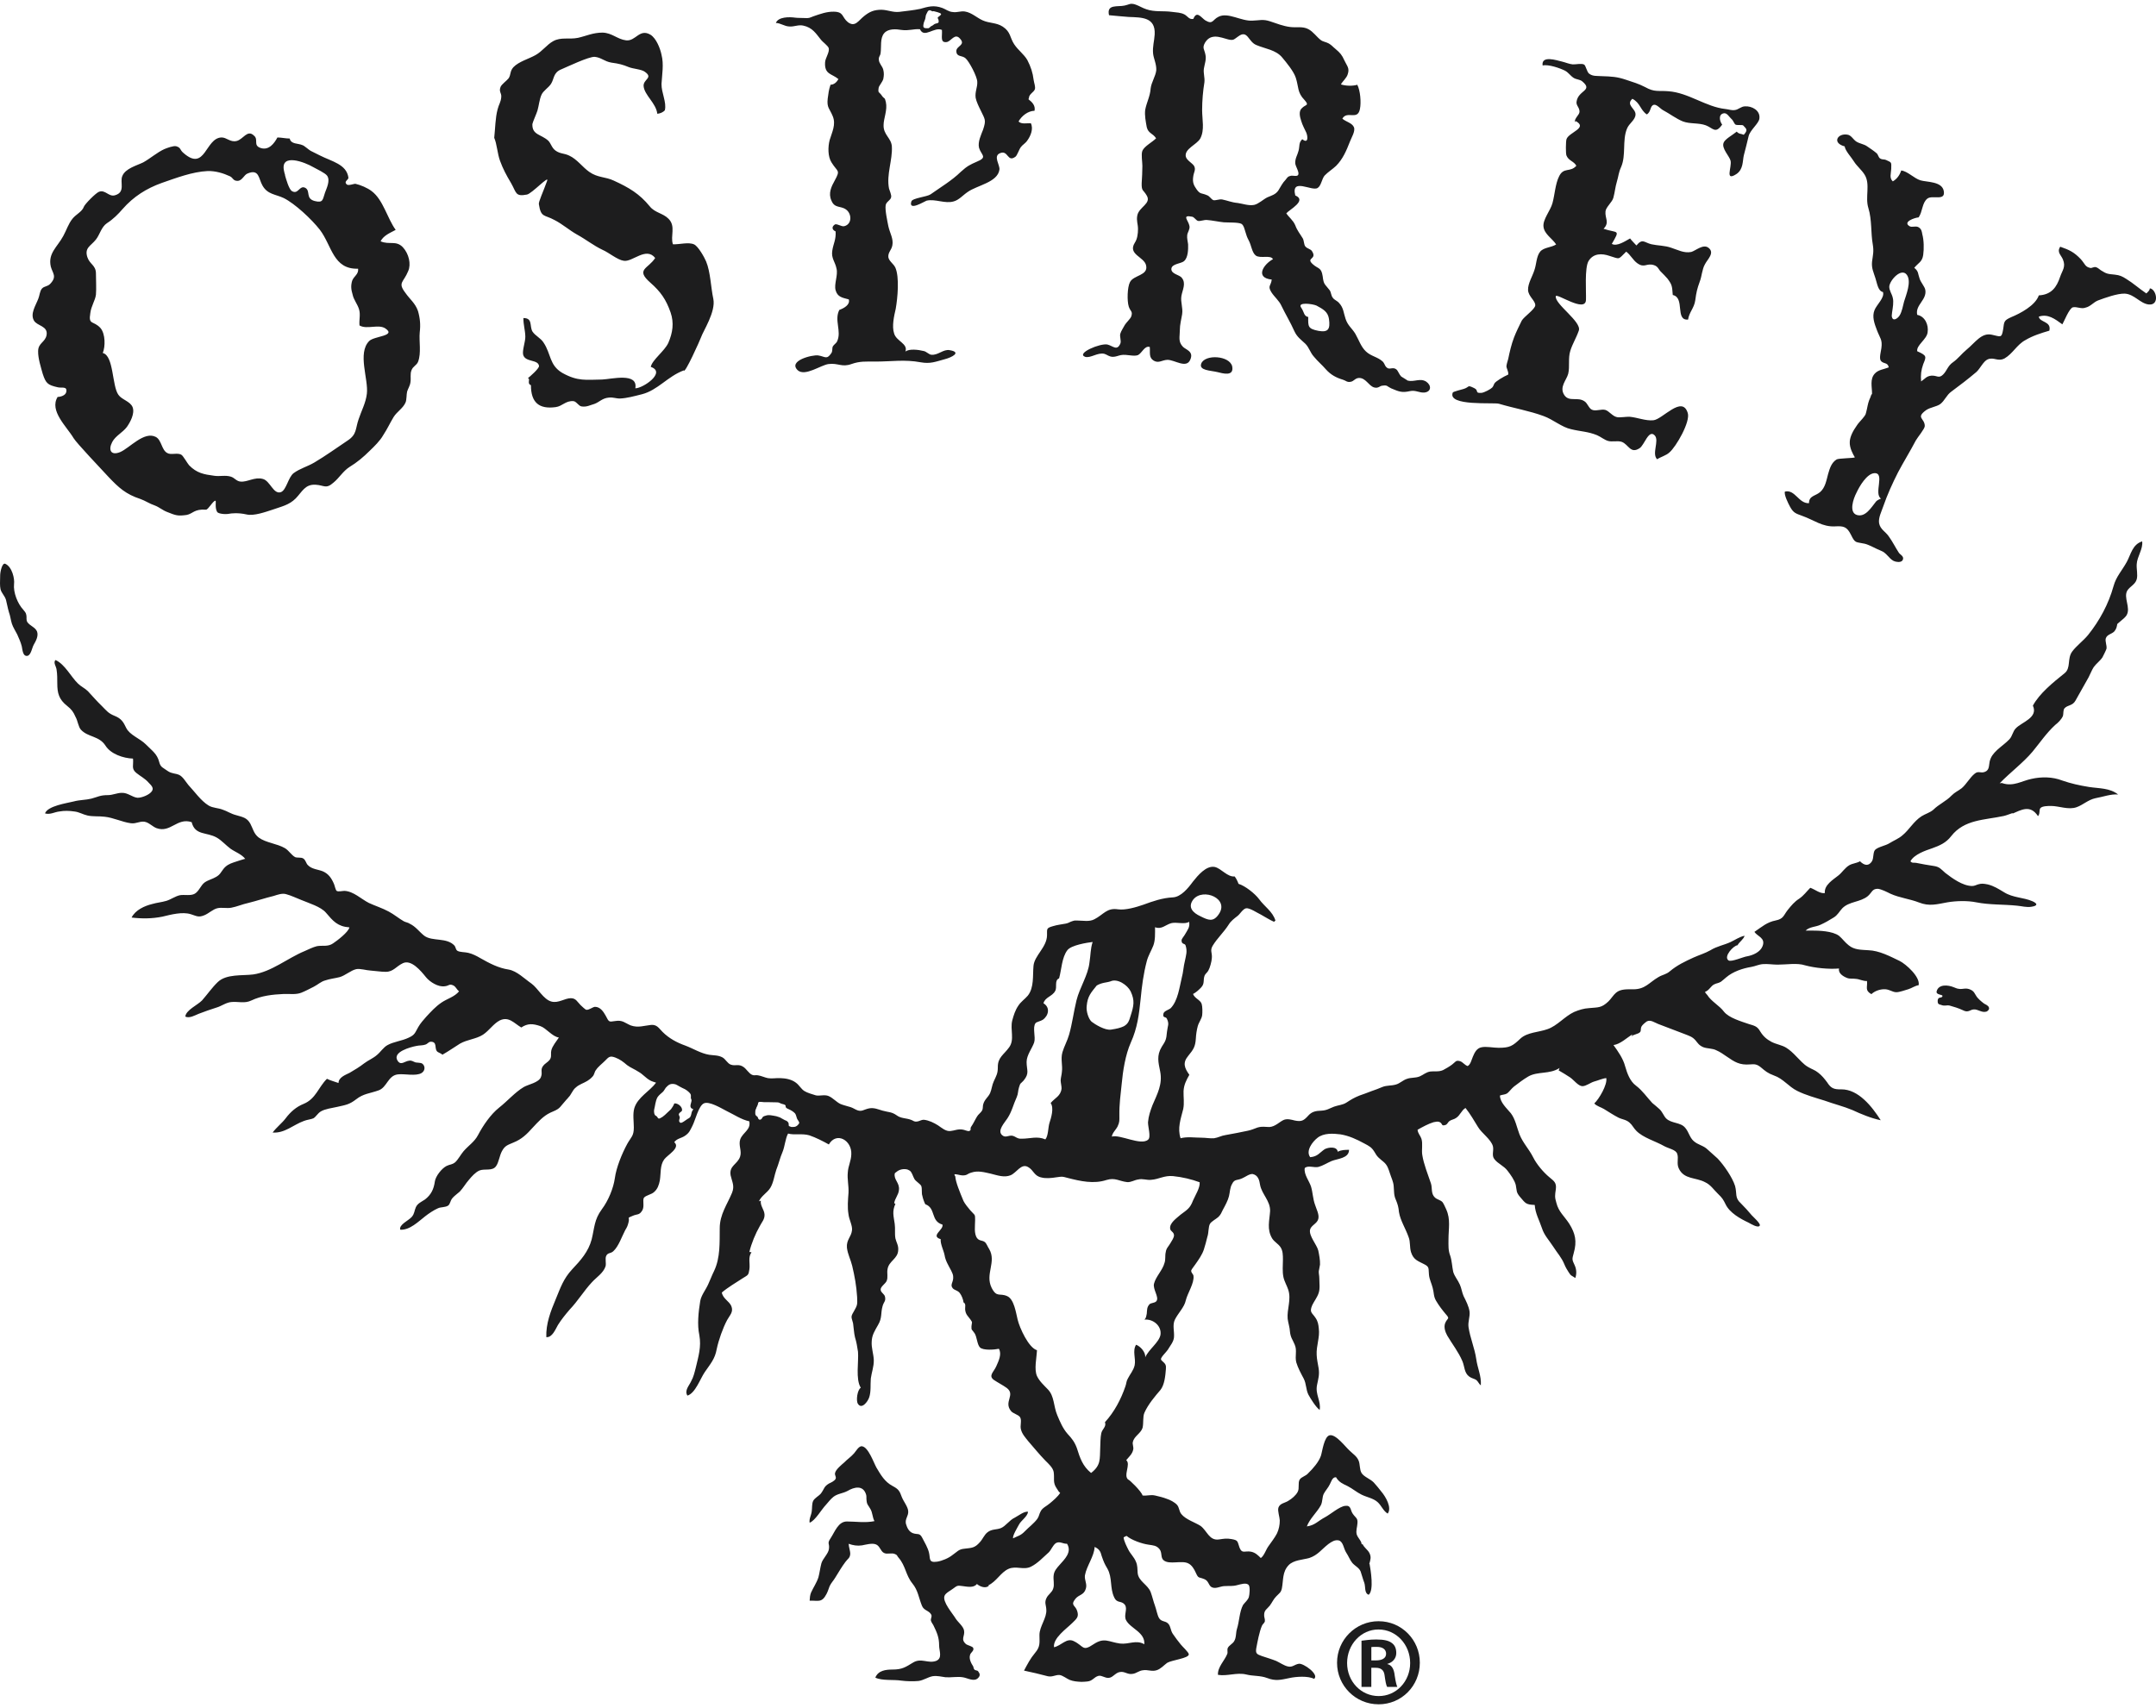
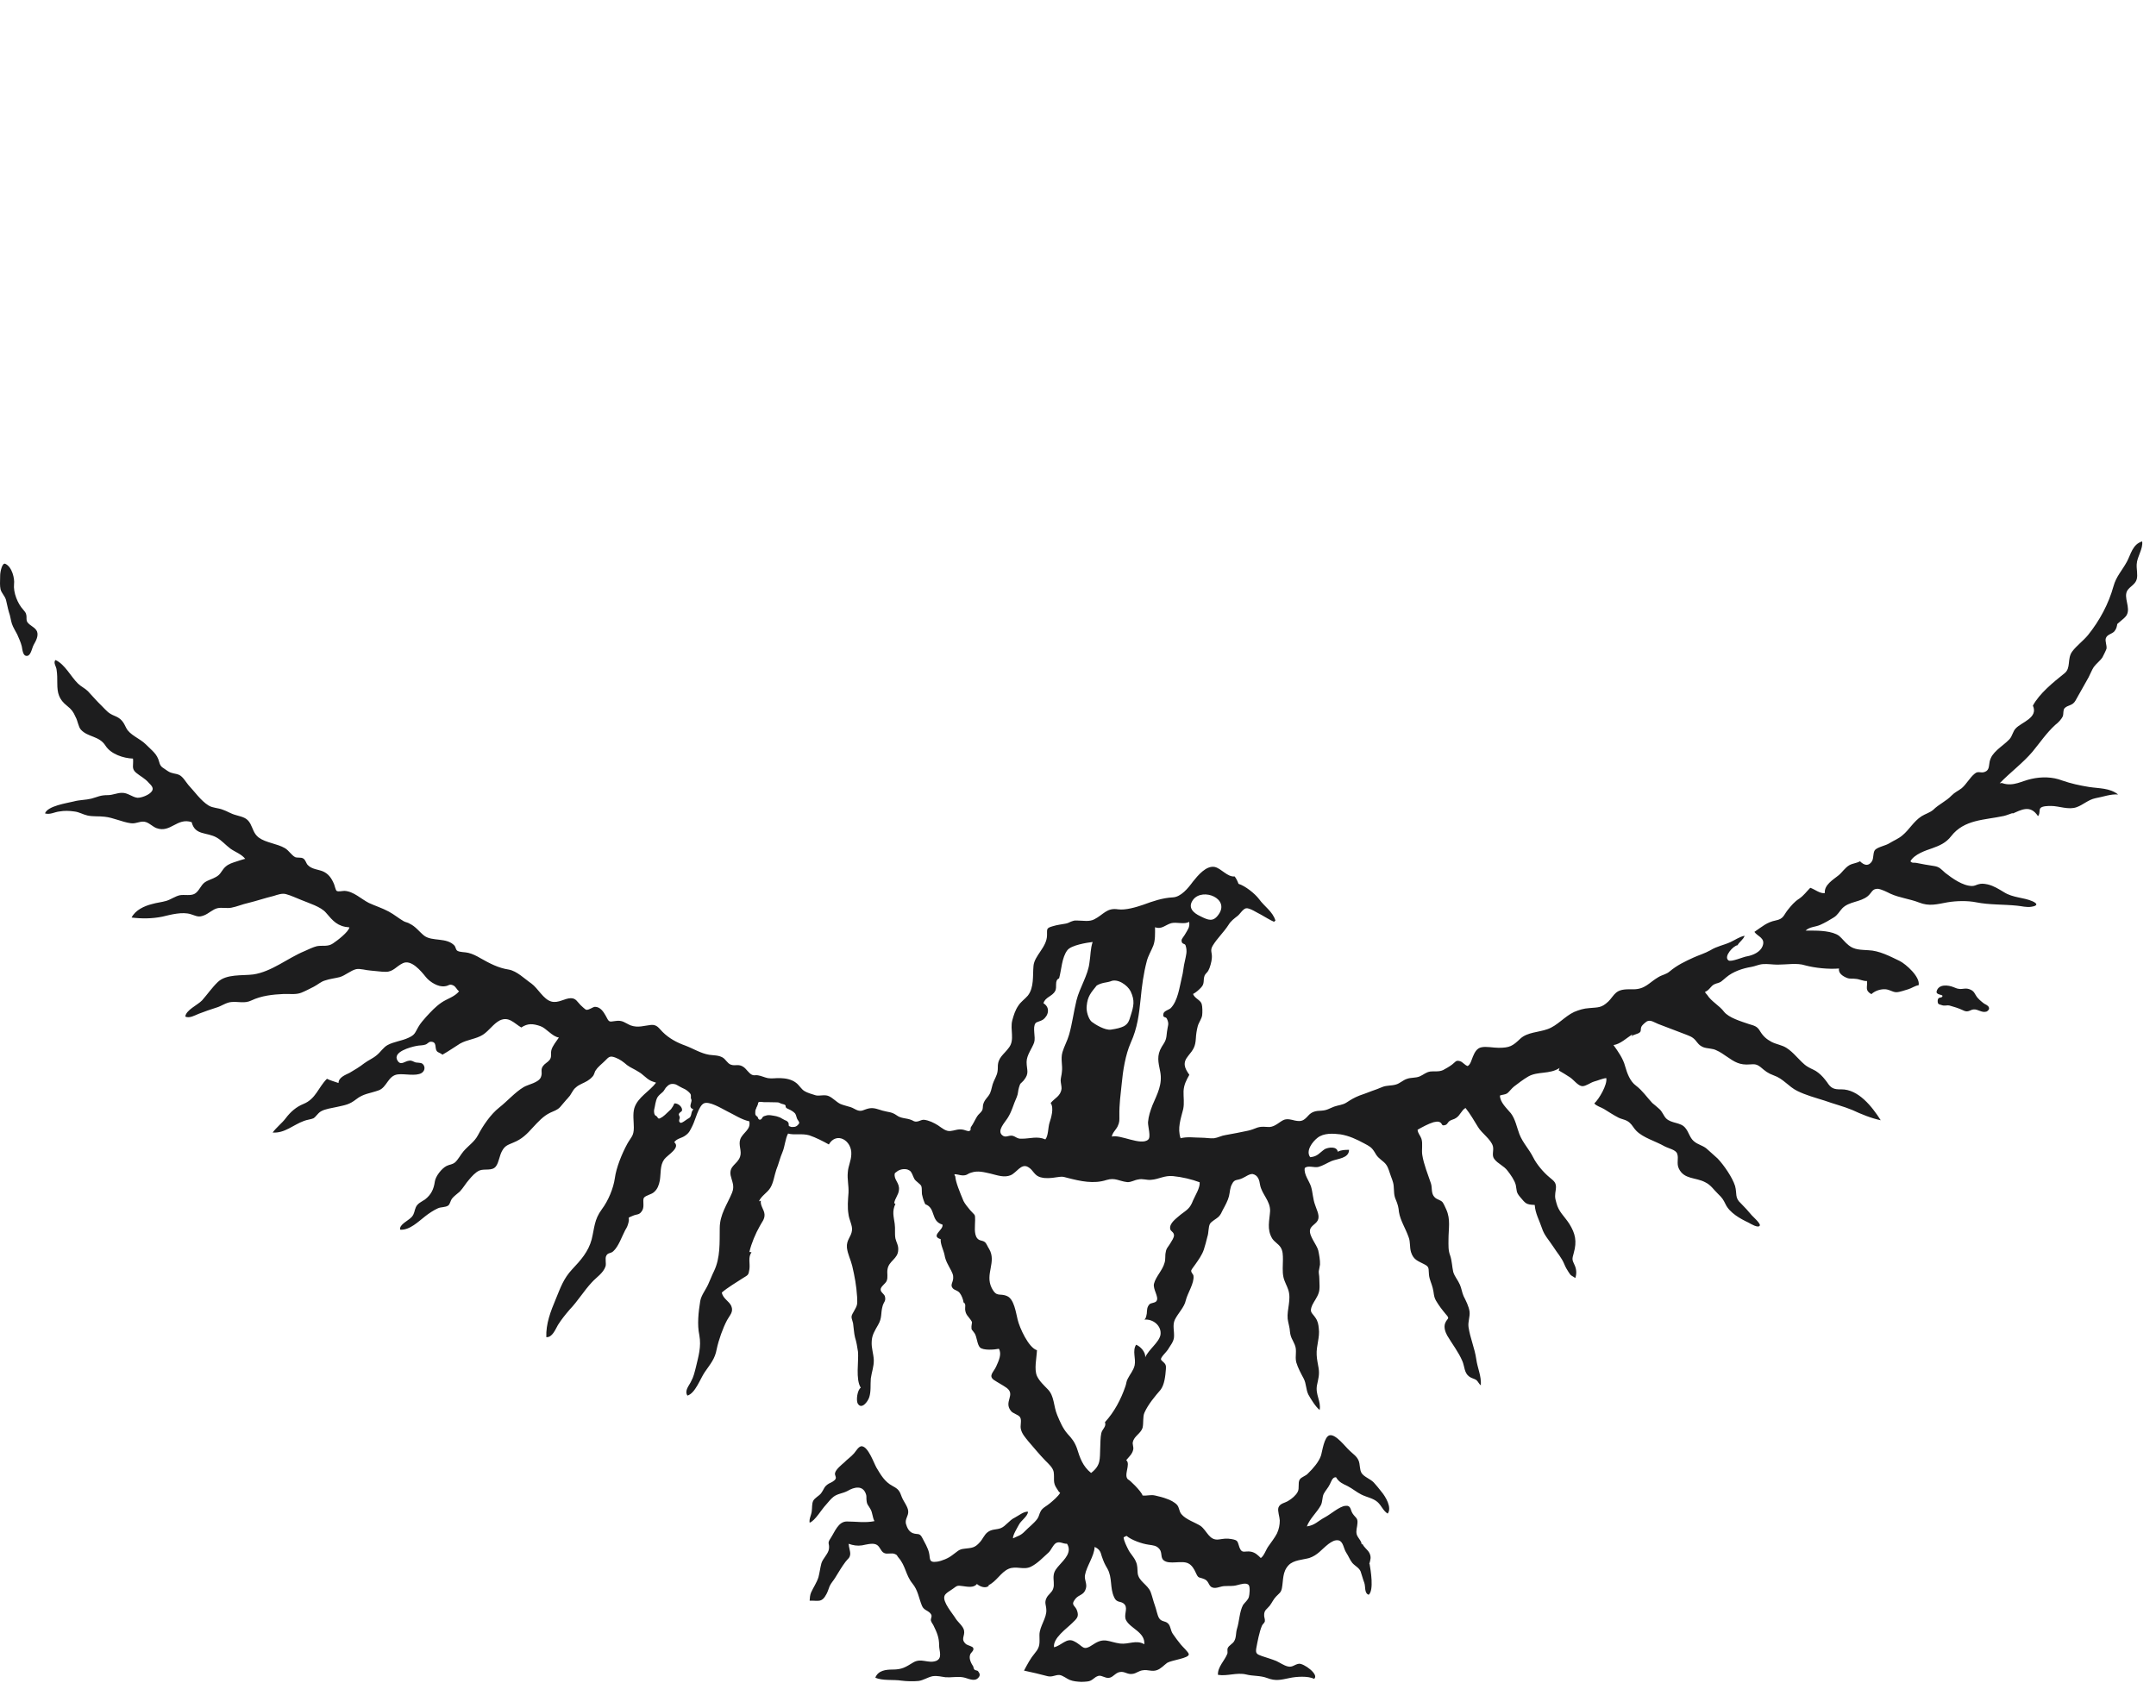
<svg xmlns="http://www.w3.org/2000/svg" xml:space="preserve" fill-rule="evenodd" clip-rule="evenodd" image-rendering="optimizeQuality" shape-rendering="geometricPrecision" text-rendering="geometricPrecision" viewBox="0 0 103871 81947" width="106" height="84">
  <defs>
    <style>
    .fil0 {fill:#1D1D1E;fill-rule:nonzero}
   </style>
  </defs>
  <g id="Vrstva_x0020_1">
    <path d="M31607 51990c-42-17-228-68-288-110-203-110-355-305-558-415-178-119-381-195-551-322-177-152-338-279-567-364-254-92-304-42-499 161-135 136-330 280-432 441-76 84-68 220-169 321-85 93-152 144-246 203-178 110-397 170-550 313-186 144-212 356-389 508 16-8 34-17 42-34-152 152-271 313-415 474-144 152-296 186-474 271-338 161-584 440-838 711-288 321-533 567-939 728-271 118-407 144-551 415-118 211-152 550-288 728-177 245-542 102-795 203-195 84-373 288-500 440-161 178-279 398-448 576-119 110-288 220-381 347-68 93-85 245-170 321-143 102-355 68-499 136-195 84-449 254-610 381-330 254-753 685-1210 651-68-245 407-440 559-618 135-161 118-296 195-465 84-186 262-254 440-373 296-228 423-499 474-863 34-254 330-635 567-753 178-85 254-51 415-178 144-136 262-364 397-525 238-279 534-457 703-787 237-449 601-991 1016-1321 380-296 770-745 1185-990 211-127 728-211 829-483 102-254-76-364 161-601 110-102 254-169 305-313 42-110 0-254 34-372 51-212 237-424 364-618-322-43-610-457-897-551-347-118-601-143-914 68-356-211-602-550-1042-338-305 161-499 482-804 685-330 212-753 229-1109 432-271 169-559 372-847 533-76-84-203-92-270-177-110-152 25-449-288-449-102 0-152 102-254 136-127 50-305 34-440 67-271 51-1177 288-906 711 161 254 347 17 558 0 127-25 203 51 314 84 59 9 245 17 296 43 169 102 178 347-8 465-279 170-830 25-1152 68-474 59-516 626-923 770-423 152-728 152-1083 432-330 254-499 270-914 364-254 59-576 93-788 220-152 93-228 254-355 330-110 51-313 68-457 127-516 186-923 601-1507 559 178-246 457-457 627-686 237-313 507-550 863-694 593-245 702-787 1126-1210 161 84 406 144 558 203 0-271 330-389 534-491 245-144 474-279 702-457 203-152 424-237 610-398 178-143 313-372 516-482 288-161 694-203 999-348 321-143 313-228 483-524 101-178 253-347 380-491 237-254 441-483 737-686 271-186 626-271 847-542-127-93-144-220-288-288-187-84-203 25-390 43-321 59-736-212-914-432-245-305-711-872-1117-677-322 152-457 415-821 415-254 0-475-43-729-60-203-8-516-110-702-67-254 59-525 305-787 381-229 59-483 84-703 161-211 59-338 194-550 304-186 93-407 212-601 288-262 102-559 51-838 60-550 25-1083 84-1566 313-330 161-635 42-965 76-246 17-491 203-703 262-288 93-592 195-871 305-187 76-441 229-644 135 26-313 593-558 805-779 254-288 482-618 753-880 415-406 1185-305 1710-372 888-127 1659-788 2480-1126 169-76 415-195 593-237 279-51 524 42 779-136 203-135 736-541 787-770-575-42-787-304-1134-710-246-288-821-457-1185-610-220-85-500-220-728-279-187-59-415 25-601 84-424 102-813 237-1228 339-279 59-542 178-813 228-211 43-465-25-677 26-212 50-415 254-626 338-288 119-373 34-652-51-406-127-948 17-1371 119-499 101-999 101-1481 42 186-364 618-559 990-651 229-68 457-85 686-153 220-67 423-220 643-270 211-43 533 42 728-76 203-119 288-407 474-542 170-119 373-161 542-262 203-111 237-229 364-390 135-169 288-245 491-313 51-17 559-186 559-169-178-229-483-330-711-491-229-170-423-398-660-534-483-279-1050-93-1211-745-702-237-1015 534-1693 288-177-67-313-220-499-288-262-93-457 93-745 51-423-59-838-271-1261-313-279-34-550 0-821-59-229-51-398-170-643-195-229-34-474-42-702 0-246 25-457 169-703 93 135-364 1050-491 1388-576 271-76 576-67 847-135 313-84 423-169 787-169 254 0 440-110 686-110 279-9 499 211 745 237 194 8 533-127 660-271 161-169 43-296-127-465-169-195-397-305-592-466-246-203-119-364-153-685-474-17-1074-221-1328-627-305-474-838-397-1177-761-127-127-161-449-262-618-110-254-195-364-407-534-398-313-474-618-474-1083 0-211 0-457-34-661-9-143-178-347-51-465 448 195 753 821 1083 1134 144 144 330 221 474 364 221 237 432 483 669 711 254 254 313 356 627 483 313 127 415 288 550 575 169 348 660 508 948 796 296 305 542 449 643 847 68 270 186 270 415 440 203 135 364 102 550 186 178 85 313 330 440 483 288 304 601 761 974 990 211 127 457 110 686 203 211 68 380 195 643 262 313 93 524 119 685 415 127 237 161 475 398 661 356 262 880 288 1270 516 194 119 304 330 491 432 118 42 279 0 380 59 127 68 144 246 229 322 186 203 508 211 728 304 271 119 415 330 534 610 25 51 76 296 127 330 76 51 288 0 372 0 440 17 813 398 1185 584 313 144 643 245 956 415 254 135 483 330 720 465 93 51 203 59 288 119 288 135 449 380 694 575 390 296 1083 68 1465 483 59 76 51 186 135 245 119 76 381 59 534 102 203 51 389 144 575 254 449 254 864 474 1363 550 398 68 770 449 1101 677 313 229 575 762 956 864 338 93 643-161 939-161 246 0 305 169 466 330 51 42 211 211 279 228 135 17 288-126 415-143 262 0 415 245 516 423 170 330 152 305 465 262 356-59 457 93 745 212 356 127 652 8 982-25 288-17 364 152 551 338 313 313 694 516 1100 660 381 144 737 373 1143 441 228 34 440 16 643 127 152 84 237 287 397 347 229 84 373-51 610 110 144 93 254 305 415 381 119 51 161 0 288 25 161 25 313 102 474 135 203 34 364-8 601 0 271 9 542 60 754 221 161 118 254 313 415 406 118 76 397 161 542 203 177 43 423-51 617 34 203 85 373 288 568 381 143 59 237 76 372 119 178 42 237 84 389 161 263 127 356-17 627-68 245-42 431 51 643 110 304 85 431 51 685 229 203 152 457 127 678 211 135 43 135 102 296 85 110-9 195-85 330-85 245 26 483 144 686 271 177 119 372 296 592 271 203-17 364-110 593-68 59 0 254 93 313 68 127-51 26-102 93-203 119-170 178-322 288-500 59-101 178-178 237-279 60-110 25-203 60-313 67-237 237-330 330-533 76-170 92-390 177-567 127-280 195-373 195-678-8-474 279-593 542-956 279-373 42-855 152-1295 68-254 144-500 296-720 127-195 314-313 457-483 305-389 229-965 271-1430 43-500 643-897 652-1473 8-305-51-347 279-440 220-68 415-85 634-127 127-25 178-76 288-110 152-51 136-35 279-35 263 0 551 68 796-59 449-229 601-567 1143-482 364 50 872-102 1219-221 457-169 923-330 1422-355 389-17 737-441 965-754 237-296 643-795 1058-711 322 77 602 491 957 457 84 111 135 221 186 356 313 93 787 465 990 737 263 364 652 592 788 1032-25 26-43 43-68 60-211-93-423-229-635-348-152-67-533-330-710-304-162 34-297 288-415 372-161 127-314 237-424 415-237 373-542 643-770 1016-144 245-17 321-42 601-9 161-93 474-170 601-42 84-144 152-178 237-84 220 17 381-169 576-110 118-254 245-389 313 84 220 347 279 415 474 42 127 42 415 25 550-25 178-161 339-212 525-50 178-84 415-92 593-26 406-119 533-373 846-271 330-178 576 59 906-152 271-262 483-279 788-8 288 43 575-16 863-119 474-288 923-127 1406 330-85 677-26 1015-26 203 0 407 43 601 26 187-26 356-127 551-153 397-67 710-135 1083-211 161-34 296-93 457-152 245-68 338-25 575-25 288-17 491-263 703-348 169-59 347-8 516 35 330 67 432 8 660-246 170-186 356-220 627-229 270-16 364-101 609-194 212-76 407-76 593-195 237-152 356-229 626-338 203-76 398-136 576-212 186-59 364-135 533-203 212-84 424-51 652-118 186-51 338-212 525-271 203-76 406-34 617-119 195-84 297-203 517-237 220-25 397 26 609-67 127-68 322-178 440-271 161-119 170-220 373-161 144 42 220 186 372 237 144-76 187-305 254-457 76-178 178-406 415-448 221-51 576 25 821 25 542 0 677-85 1058-449 339-305 872-296 1295-448 475-161 830-618 1287-830 246-101 457-169 728-186 432-42 584 0 923-321 119-111 246-322 373-424 220-186 550-161 821-161 583 0 761-321 1210-584 211-127 372-127 550-279 364-305 728-474 1151-669 263-118 551-203 805-347 330-203 643-245 973-397 221-102 432-254 678-305-43 169-254 296-339 457-194 16-685 542-440 728 119 102 737-178 906-195 279-51 626-203 737-482 161-407-238-466-390-694 373-254 601-466 1024-551 381-76 373-237 576-499 178-220 330-407 558-550 221-153 348-339 534-525 211 68 474 296 702 254-42-389 398-643 661-855 178-144 305-364 524-491 153-85 348-93 508-186 221 220 424 237 576 0 93-153 42-432 152-551 144-144 516-203 694-321 203-127 448-221 626-381 322-263 534-669 915-915 186-118 397-169 567-313 270-270 626-415 880-685 169-170 305-212 491-356 229-195 389-508 618-694 186-161 288-8 499-93 221-84 187-305 229-499 59-237 169-373 364-559 195-178 415-330 584-508 152-161 161-381 313-533 279-297 1092-508 821-1092 313-584 982-1126 1523-1558 322-254 119-694 365-1041 211-288 533-516 770-804 558-695 990-1499 1227-2354 127-465 407-745 643-1176 195-364 271-838 737-982 51 364-246 736-263 1100-16 229 60 516 0 728-67 246-329 348-448 534-211 338 178 838-43 1202-135 203-406 330-541 533 34-51 76-93 101-152-25 161-42 271-152 398-127 127-347 143-406 330-43 135 59 347 34 499-34 102-144 313-195 415-118 178-296 296-423 474-93 144-161 330-246 491-211 381-415 745-634 1126-144 254-364 195-525 364-76 93-43 262-76 372-76 170-229 322-373 432-431 398-728 847-1092 1287-457 542-1075 999-1582 1523 42 0 101-25 143 0 517 170 931-118 1388-211 483-110 1016-102 1473 76 441 152 830 237 1296 313 491 76 1007 43 1405 364-347-34-745 119-1092 178-356 76-593 322-906 432-389 144-847-59-1236-59-127 0-415 0-508 101-76 93-8 271-118 390-373-568-796-305-1253-111 8-8 34-16 42-42-135 42-288 110-431 144-940 203-1905 161-2540 973-245 322-559 457-914 584-322 110-864 288-1050 627 85 101 152 59 271 76 288 59 575 110 863 152 271 42 330 144 542 330 338 262 838 626 1287 634 127 0 178-42 288-76 178-51 254-42 474 0 305 76 508 212 779 373 440 279 940 245 1380 440 262 119 237 220-51 262-237 43-483-34-703-51-651-67-1320-34-1955-161-415-84-948-76-1396 0-508 93-872 203-1363 9-457-178-931-221-1380-424-169-84-415-211-601-237-279-8-288 178-482 348-364 304-906 253-1236 592-144 152-221 330-424 449-186 118-423 254-634 347-238 110-508 85-711 279l285-2c355 0 1007 16 1328 253 153 127 297 330 466 457 270 221 575 212 948 237 524 17 1049 297 1506 517 305 152 999 770 915 1168-178 25-330 144-500 195-152 42-415 143-575 143-195 0-348-152-584-143-212 0-457 84-618 237-330-187-178-330-212-635-177 17-364-93-541-102-153-25-280 9-415-42-195-76-440-229-390-457-507 42-1159-25-1633-152-381-127-889-34-1329-34-229 0-465-43-702-26-221 17-364 102-567 136-407 67-872 220-1202 499-85 68-170 152-254 212-119 76-203 67-322 126-169 77-245 297-448 364 25 77 67 93 110 153 186 304 593 516 804 804 237 296 821 465 1194 593 270 84 406 101 550 355 152 246 313 381 550 508 237 119 500 152 703 279 169 102 347 271 482 415 186 178 339 381 576 516 169 102 330 144 482 271 178 135 305 296 432 465 178 279 313 348 677 339 830-9 1490 837 1905 1489-449-92-948-296-1363-491-423-177-906-296-1346-456-432-136-906-263-1312-466-415-203-677-593-1126-745-296-110-406-203-634-397-195-152-289-152-517-136-499 43-745-118-1125-381-161-110-314-220-491-296-187-102-432-76-635-152-212-93-254-186-381-338-152-170-288-203-499-288l-1287-491c-178-68-373-221-551-127-84 59-220 169-262 254-42 76-17 194-51 245-84 127-381 127-431 237 16-34 25-76 42-110-254 161-584 474-906 516 220 305 465 652 559 1016 102 355 237 728 524 939 322 246 525 559 788 838 110 93 220 178 338 288 144 127 203 322 322 449 262 262 710 177 931 465 161 186 211 465 397 626 212 195 475 212 678 415 152 144 330 288 482 432 305 322 711 914 838 1320 102 373-25 567 279 838 186 186 356 373 525 576 59 67 431 397 389 491-68 152-449-85-542-136-398-186-914-474-1109-888-110-221-152-297-364-500s-347-432-618-559c-457-245-1015-126-1269-660-119-245 0-491-76-702-51-203-415-263-618-373-424-245-1033-406-1363-753-119-119-187-271-305-373-170-161-364-161-550-254-229-118-475-279-694-414-136-85-373-144-466-271 221-195 643-914 576-1219-186 17-398 118-593 169-169 51-381 221-559 221-203-9-406-297-592-424-187-127-365-228-551-338 25-34 25-93 51-119-482 322-1058 152-1515 415-245 144-474 322-686 483-118 93-237 262-329 330-119 67-195 51-348 102 0 330 330 618 525 855 220 288 288 685 415 1015 169 424 457 703 660 1109 170 339 491 720 788 965 211 178 347 254 304 576-42 288-59 372 26 651 110 441 380 635 626 1016 288 465 372 838 211 1405-93 322-76 322 51 602 85 194 93 406 25 601-169-119-211-93-321-279-68-102-152-246-203-373-136-338-339-542-542-863-203-313-432-542-542-889-127-381-322-711-347-1117-432-17-440-76-703-381-203-237-152-296-211-584-59-229-246-491-398-686-169-228-465-338-626-550-152-178-25-406-76-626-93-339-542-627-720-931-195-314-364-618-601-915-195 110-254 356-457 483-93 68-211 76-313 144-85 59-102 169-203 194-212 68-110-67-279-144-102-42-170-8-288 9-254 76-542 237-770 364 16 178 135 279 186 432 76 237 0 542 42 787 68 440 279 956 415 1363 76 220-8 491 187 677 110 110 270 119 372 229 59 76 135 254 178 347 220 483 110 923 110 1456 0 288-17 525 84 779 85 262 85 508 144 779 68 229 229 398 322 618 76 169 102 381 178 550 110 220 253 491 288 753 25 246-85 475-51 737 76 525 296 1016 372 1541 60 448 254 812 221 1269-85-59-127-178-212-254-93-67-237-84-347-169-246-178-220-491-330-745-186-440-483-813-728-1228-93-169-178-397-102-601 110-270 254-186 25-440-169-203-321-398-465-643-127-220-93-381-161-618-51-211-152-389-178-626-34-297 42-381-237-517-288-152-508-203-627-575-76-246-25-499-118-728-144-415-398-796-465-1210-17-221-60-373-144-576-110-237-85-406-110-677-17-220-119-407-178-601-68-203-119-398-296-550-229-195-314-238-457-500-136-220-246-271-483-398-372-203-737-372-1151-440-339-42-805-76-1109 170-238 186-576 626-348 931 364-34 432-203 703-389 186-93 584-144 626 127 161-93 372-93 542-93 0 415-559 423-847 542-194 84-423 228-618 279-203 59-516-93-669 59-50 305 221 626 305 897 85 288 85 584 195 880 59 195 211 466 152 678-59 228-356 304-398 524-51 297 322 703 398 991 43 203 93 474 84 677-16 127-42 203-59 321-8 93 25 221 25 330 0 246 43 516-34 728-67 204-220 398-305 576-152 356-16 356 153 610 118 169 143 321 161 516 59 431-127 829-102 1278 8 212 59 423 93 635 51 321-17 516-76 812-93 457 203 779 127 1202-178-127-432-533-542-736-127-254-93-516-229-779-119-221-279-517-356-779-76-305 51-567-76-855-110-263-194-330-228-618-9-212-85-415-111-627-42-457 187-931 26-1405-60-186-187-398-229-601-59-271-25-576-25-838 0-220 0-432-119-610-110-161-288-245-398-414-270-449-127-872-101-1329 8-491-398-804-483-1253-34-229-93-465-356-525-161-16-355 144-499 203-246 119-372 26-491 271-110 186-102 389-152 593-51 211-186 457-297 660-76 144-84 212-211 339-110 101-330 211-406 330-85 143-60 448-127 626-51 203-102 415-170 618-84 254-254 491-415 720-42 67-178 228-194 288-9 118 101 169 110 262 42 356-288 829-373 1185-67 322-364 601-524 923-127 271-17 550-43 855-25 229-178 389-296 593-76 118-348 364-330 465 0 51 169 161 203 229 51 101 34 135 34 237-25 330-68 762-262 1007-263 305-593 694-770 1092-93 203-35 500-93 737-85 270-407 397-466 677-34 93 43 245 17 364-42 220-203 347-338 516 237 186-161 745 102 940 16-34 634 558 685 761 221 26 381-50 601 0 187 43 398 93 567 161 162 51 373 162 491 288 119 136 93 305 212 449 211 262 660 398 923 567 321 237 415 728 897 652 245-34 347-60 593-17 338 59 279 110 389 415 127 313 262 135 558 194 203 43 330 170 466 305 169-118 245-406 372-575 135-195 297-398 407-610 93-203 135-406 135-626-8-178-110-449-68-610 68-220 322-229 483-338 161-93 364-262 449-432 92-169 0-423 92-584 85-143 297-169 415-313 237-229 508-542 610-838 68-203 152-931 423-990 305-59 762 567 965 745 161 161 330 254 424 465 84 186 42 449 152 618 127 186 423 279 584 449 118 127 254 296 372 448 195 229 516 770 297 1050-221-135-297-389-491-559-212-186-517-229-770-356-238-118-432-288-661-406-229-110-423-186-567-432-178-8-229 212-296 339-85 177-221 313-297 465-76 161-51 372-135 542-186 347-534 643-677 1024 389-51 533-263 888-449 254-135 686-516 966-542 279-34 237 195 347 364 144 221 262 212 237 475-9 194-85 347-34 542 59 177 229 304 237 474 17 0 34 0 42-17 77 178 246 271 330 432 102 203 51 330-8 542 8 0 8-17 17-17 51 288 220 1278-43 1490-220-76-143-390-211-576-68-178-119-381-178-550-76-178-271-262-398-407-118-143-186-338-296-499-127-195-135-508-347-584-195-51-364 68-508 170-338 262-516 541-931 677-305 84-753 93-991 347-304 322-245 711-321 1109-43 211-127 237-271 389-135 136-194 288-313 449-135 169-271 211-271 448-8 110 51 195 34 313-25 85-110 127-143 212-127 305-212 770-271 1083-43 262 42 288 271 373 228 76 482 152 694 237 178 84 372 220 550 262 229 59 321-93 533-127 221-42 1008 525 737 728-279-152-872-110-1177-42-415 84-669 161-1083 0-338-127-677-85-1007-170-457-110-915 93-1363 17-25-372 322-686 448-1007 35-85-16-203 26-288 51-119 237-203 304-322 111-178 77-397 136-593 118-364 118-829 296-1159 93-127 237-237 279-381 34-110 68-491-8-576-110-135-398-34-542 0-237 68-407 34-652 51-203 17-431 161-618 34-126-93-126-296-329-372-288-119-271-9-415-322-68-152-178-347-348-432-321-169-914 77-1193-152-161-127-59-372-203-542-144-177-313-177-525-211-313-42-821-220-1058-423-51 16-100 42-144 73 17 178 144 423 229 593 102 203 271 347 364 575 85 187 68 348 85 551 42 397 482 550 626 914 84 229 127 440 211 669 60 161 111 448 187 575 110 195 296 136 431 263 136 118 119 330 238 507 118 178 253 348 380 508 68 93 381 373 390 475 16 194-821 279-1042 414-152 111-313 297-507 356-221 76-432-34-644 0-220 17-330 161-533 178-229 34-364-127-576-93-203 17-321 220-491 271-203 67-389-127-558-85-221 60-279 246-534 271-84 8-169 17-254 17h-58c-186-8-372-25-542-93-127-50-338-220-491-237-211-8-338 110-567 60-372-102-753-187-1142-271 169-313 288-559 533-855 262-305 211-491 211-864 0-415 365-821 330-1227-8-212-101-330 9-550 76-170 262-263 321-449 76-203-8-440 26-660 25-195 143-330 279-483 237-271 618-618 364-1024-203 8-348-135-534-34-152 102-220 321-347 448-279 246-525 525-864 694-355 170-710-59-1074 102-381 170-584 618-982 796 25 17 42-8 59-17-144 203-457 76-601-51-152 203-475 127-686 102-245-34-254-34-457 119-118 93-364 211-415 347-118 288 398 863 542 1109 110 169 364 364 398 567 51 271-187 415 101 660 68 51 314 102 339 178 59 136-127 221-152 339-60 194 59 406 152 550 25 59 17 110 59 152 43 51 144 34 178 84 84 111 118 203 0 322-195 203-508 0-737-34-262-43-550 17-829 0-211-25-398-85-626-51-229 43-432 195-678 229-262 25-575 17-837-17-356-59-915 17-1245-144 136-347 508-389 830-389 465 0 626-118 990-338 389-237 711 59 1101-76 330-127 152-483 152-745 0-389-102-618-279-982-51-93-93-127-119-229-8-110 68-178 17-279-110-203-356-186-449-432-152-372-186-736-456-1066-330-407-322-847-669-1245-85-92-43-118-161-169-170-85-381 25-542-59-170-85-195-348-398-415-178-68-474 16-660 51-229 34-424 0-643-76 8 169 84 355 76 499-17 195-111 211-229 372-186 246-330 500-483 745-101 170-203 263-279 424-51 127-84 253-152 380-229 441-398 305-812 322 8-135 16-262 67-389 110-246 271-474 356-737 59-220 84-457 144-677 67-229 347-474 364-702 34-271-102-237 76-500 211-321 372-812 787-812 432 0 889 76 1329-17-102-186-85-398-195-584-101-186-169-203-186-415-17-102 8-203-25-288-144-465-576-356-889-169-237 127-482 127-685 288-136 110-246 254-356 380-220 229-516 762-787 864-35-186 84-373 101-550 25-153 0-348 68-500 84-152 254-220 372-355 178-238 136-330 390-483 93-43 279-127 321-229 43-110-59-161-25-288 42-169 313-389 440-499 144-152 330-271 474-440 85-93 229-364 381-339 305 34 567 796 694 1024 212 356 398 686 779 889 288 152 339 237 449 542 84 211 296 465 305 677 16 237-161 356-111 601 60 203 144 373 322 449 237 93 330-34 465 228 110 204 271 492 322 703 76 296-34 508 389 448 237-34 559-169 745-321 237-161 288-279 584-305 356-42 491-34 736-313 136-144 212-356 364-474 212-170 432-119 644-203 237-93 406-381 677-508 152-76 457-322 635-279-26 237-339 415-441 626-67 127-313 525-279 652 237-119 364-127 567-339 195-203 432-372 602-601 92-135 84-229 161-364 84-169 296-254 440-381 152-127 397-330 499-508-84-50-102-126-161-203-211-304-102-465-152-804-42-211-245-389-398-542-296-304-533-601-821-931-135-169-304-355-355-567-60-186 51-432-43-593-84-135-355-177-448-313-348-440 237-770-195-1100-203-144-423-254-626-390-271-203 0-380 118-651 119-263 279-601 127-847-186 43-761 93-914-68-135-143-144-516-254-677-127-194-161-135-152-338 17-212 68-161-51-330s-229-229-254-483c-8-127 51-270-76-338-17-144-93-338-186-457-102-127-246-127-330-220-144-161 8-279 17-491 8-170-34-221-102-373-127-245-271-465-313-736-43-229-212-542-187-770-516-161 153-449 85-703-584-169-305-796-829-982-64-133-113-273-143-416-43-118 0-338-51-465-43-93-246-212-322-322-67-101-135-389-262-431-41-26-87-43-135-51-30-5-60-7-91-7-91 0-181 19-264 57-43 17-85 51-127 85-17 8-76 50-76 76-51 304 245 440 203 787-17 237-203 415-229 643 17 8 42 8 59 25-169 373-84 593-34 966 34 237-8 465 34 702 43 186 152 338 135 550-8 440-456 525-516 940-34 186 34 381-42 558-51 127-288 271-288 407-9 152 194 220 211 364 43 211-59 229-118 440-102 356-9 559-221 915-152 270-296 482-304 804-17 305 84 558 101 872 9 330-101 583-143 897-26 313 16 618-76 906-76 228-365 592-542 321-110-152-26-694 135-779-262-406-93-1278-135-1735-34-237-76-483-144-694-51-203-59-449-93-677-68-288-135-288 25-551 186-330 186-330 170-719-34-542-119-999-237-1499-76-313-212-542-254-872-34-389 211-516 245-846 25-229-144-516-169-762-60-347-25-694 0-1041 17-339-68-661-34-982 16-305 161-551 169-872 34-669-711-1109-1083-474-288-161-618-330-940-440-347-102-719 0-1024-85-135 246-152 618-270 897-119 271-187 584-297 847-93 270-135 626-288 872-152 245-423 372-550 651 34-8 59-25 93-34-34 254 161 423 178 661 16 237-136 380-229 567-203 355-407 837-500 1244 43 8 77 8 102 17-178 245-59 533-102 821-42 288-67 270-313 423-338 220-728 449-1015 694 51 296 355 415 457 652 118 288-76 440-203 677-203 381-407 956-500 1396-84 475-296 703-575 1109-221 322-457 1024-838 1134-152-253 84-474 186-702 110-195 161-423 220-652 127-541 271-998 170-1557-110-508-43-1117 42-1642 51-288 254-525 381-804 93-195 178-432 288-652 305-643 263-1379 271-2057 0-668 364-1151 593-1709 135-339 0-525-68-838-84-474 330-525 457-906 93-279-93-542 8-838 127-330 525-457 432-863-372-76-745-330-1100-500-246-127-830-482-1084-364-254 110-415 813-550 1075-110 212-144 339-356 483-177 127-389 127-524 313 321 271-322 610-483 829-211 297-152 652-211 1016-43 220-110 415-279 559-119 118-398 152-491 279-68 135 34 397-68 593-152 262-246 169-483 279-296 127-118 34-186 304-42 170-68 229-161 381-161 305-321 788-575 1016-127 118-263 59-339 220-67 127 9 364-34 508-110 330-440 525-660 770-373 398-678 906-1067 1312-211 246-397 474-567 745-118 203-271 610-559 584-25-643 212-1253 457-1837 229-551 364-974 788-1431 415-440 779-846 939-1439 144-584 119-948 491-1455 313-415 559-1016 627-1499 67-507 338-1176 601-1659 186-330 313-372 313-779 0-296-59-651 25-939 161-525 745-813 1050-1228l-2 3zM8 27544c0 127-8 254-8 389 0 102 8 195 25 279 51 195 195 297 262 508 51 195 85 407 144 601 68 178 85 381 144 559s169 338 254 508c84 194 169 372 220 575 34 144 43 508 279 457 170-42 221-407 297-533 101-178 237-415 161-635-85-212-356-279-475-466-59-118-16-202-42-329-17-119-84-178-144-254-279-297-491-838-448-1245 34-237-85-821-424-973-152-60-245 397-245 558v1zm93477 20688c51 17 110 42 169 42 102 9 170-25 271 0 220 60 432 127 635 221 84 42 169 76 262 51 84-17 178-85 262-85 221-17 390 178 627 102 67-34 143-110 110-195-25-92-152-143-229-186-135-102-313-245-398-398-59-92-92-177-186-237-102-59-169-84-288-92-127 0-254 42-381 8-76-8-143-51-203-68-279-118-728-161-829 178-68 211 338 152 271 262-26 68-136 43-178 85-51 42-51 127-43 195 9 76 43 92 119 118l9-1zm-40648-923c-279 348-440 516-482 982-34 246 84 627 237 762 161 127 643 423 931 381 288-43 457-85 618-161 211-119 254-254 330-508 152-474 211-728 0-1177-152-304-635-634-965-482-187 67-415 51-669 203zm5003-3335c372 186 609 288 872-93 542-762-754-1295-1220-720-288 373-25 643 348 813zm-5198 1236c-279 34-1033 152-1219 397-271 356-279 932-398 1355-245 102-76 432-194 618-136 254-483 288-559 584 338 203 246 601-34 796-85 59-322 110-347 161-161 203 16 669-68 931-93 279-364 609-364 939 0 407 152 534-144 897-152 170-152 93-220 322-59 186-34 296-110 474-161 347-237 703-449 1024-135 212-508 593-254 813 161 143 297 0 483 25 178 34 229 161 465 144 407 0 737-136 1134 34 144-178 127-559 195-788 84-254 229-728 59-965 203-245 483-330 525-694 8-93-43-288-43-398 9-152 51-270 60-415 42-313-68-609 25-939 84-288 237-550 321-847 153-533 221-1100 356-1651 152-618 559-1210 626-1828 60-372 43-651 153-990l1 1zm3005-711c0 296 17 626-84 889-93 237-245 482-313 745-161 609-237 1201-297 1828-76 728-152 1388-474 2099-262 593-381 1363-440 2006-51 491-118 965-110 1498 0 238 17 322-85 534-84 169-253 305-279 491 398-119 1414 457 1753 144 143-127-17-627-9-838 25-296 110-542 212-813 237-558 499-1015 372-1642-84-423-178-753 76-1176 195-297 220-348 254-728 34-305 119-356 0-618-51-136-229-17-169-263 34-127 270-178 355-262 339-356 415-999 525-1456 76-270 84-558 152-812 51-263 127-457 34-745-34-119-195-34-195-246 0-84 136-220 170-296 118-211 245-338 194-601-211 143-609 0-863 67-288 85-457 314-779 195zm-3377 31226c-34 238 118 415 42 652-93 313-321 271-499 483-262 330 0 304 84 592 85 271-8 356-237 576-271 271-939 728-880 1168 355-76 601-465 948-296 499 237 406 524 956 152 525-347 720-110 1279-34 423 51 770-195 1168 34 42-584-669-753-880-1160-127-245 92-542-60-745-178-220-372-42-516-364-211-448-76-931-321-1371-136-229-178-322-280-618-50-203-110-330-338-432-17 449-389 923-465 1363h-1zm-6247-19223c17 279 211 745 398 1193 67 136 228 330 321 441 237 270 237 169 237 482 0 254-67 661 102 872 110 135 245 85 372 186 85 76 136 237 203 330 365 627-211 1202 119 1871 246 483 381 237 745 398 338 143 423 795 508 1134 93 397 533 1363 931 1473-17 389-144 914 0 1244 118 254 347 457 516 635 330 330 271 804 465 1261 136 322 263 626 491 889 212 228 339 389 449 685 152 483 279 872 686 1202 482-372 415-669 440-1202 8-178 8-533 51-711 42-203 262-321 177-533 449-491 771-1101 982-1719 51-127 43-253 119-380 110-221 271-390 330-644 68-330-119-685 68-990 203 68 474 364 440 610 169-390 660-711 736-1084 68-440-364-779-770-736 85-93 85-170 110-288 17-178 0-313 136-457 76-68 288-59 338-161 119-186-186-559-127-821 85-347 415-652 508-1007 59-170 17-348 59-517 25-194 127-262 229-440 59-101 169-254 169-372-8-178-169-178-186-322-34-270 296-491 508-677 313-237 448-296 593-677 110-254 347-618 321-880-381-144-846-254-1278-297-424-42-686 152-1058 178-212 25-407-68-618-17-195 25-348 144-542 127-381-42-576-229-991-102-617 203-1252 60-1879-101-288-76-228-68-558-26-195 35-500 60-686 9-372-68-381-356-660-508-330-186-542 271-838 398-313 127-643 0-956-76-314-68-618-161-940-51-203 59-186 135-415 135-127 0-305-76-398-51 9 17 9 59 43 93v1zm-9607-3242c-9 34-17 42-25 84 0 51-17 170 16 211 43 68 85 43 110 127 9 68 77 119 144 76 43-25 59-76 85-110 42-42 84-51 143-67 144-60 356 0 508 25 85 34 170 42 254 102 51 25 110 59 169 92 68 17 127 60 162 119 25 51 8 102 25 161 25 8 67 25 110 43 34 8 76 0 118 0 77 0 127-26 187-76 25-35 84-77 84-127-17-76-76-127-102-187-42-101-42-178-101-262-76-84-195-152-288-195-51-25-136-50-161-110-9-59 8-76-43-110-68-34-135-34-203-68-51-25-93-50-169-50-153 0-305-9-457-9l-169 1c-42 0-220-34-262 0-25 8-34 84-42 118-26 43-35 102-68 144-9 25-9 59-25 68zm-4825 322c110 42 84 178 203 127 92-43 152-85 237-161 93-85 203-187 296-279 59-77 127-187 161-280 161-16 373 144 373 314 0 93-111 101-144 177-43 68 25 102 34 187 0 59-59 143-17 211 51 93 144 25 212-17 59-42 118-84 186-127 144-67 152-135 186-288 8-67 51-110 84-177-245-77-92-263-84-432 0-25-25-68-34-102 0-59 8-135-8-178-43-93-187-203-280-254-84-42-169-76-254-127-84-42-169-110-253-118-203-34-288 42-415 178-51 67-85 152-144 203-93 84-186 152-254 254-102 186-110 406-161 601-17 84 0 254 76 288z" class="fil0" />
-     <path d="M66423 77943c1101 0 1981 897 1981 1998 0 1117-880 2006-1989 2006l-1-1c-1103 0-1998-894-1998-1998v-8c0-1101 898-1998 1998-1998l9 1zm-17 398c-829 0-1506 720-1506 1617 0 889 677 1591 1515 1591 846 9 1523-702 1523-1591 0-897-677-1617-1523-1617h-9zm-339 2768h-473v-2227c186-16 372-59 710-59 390 0 618 59 762 178 127 93 203 246 203 474 0 271-186 457-432 525v8c203 43 322 221 356 550 51 339 93 475 127 551h-491c-51-85-84-279-127-584-34-237-186-338-415-338l-220-1v923zm0-1278h221c279 0 491-93 491-322 0-186-136-330-449-330-118 0-203 0-262 9v643h-1zM4038 9785c42-127 584-677 736-728 305-110 466 262 770 169 517-152 221-626 348-922 143-373 719-517 1007-661 338-186 669-482 1024-643 127-51 432-169 567-135 245 76 152 161 356 330 1049 914 1041-720 1819-754 254-8 424 246 737 170s516-567 829-262c246 194-59 474 330 601s652-221 804-508c195 0 390 51 593 51 59 288 407 220 618 321 76 17 297 221 389 271 144 76 297 152 440 220 584 297 1287 424 1380 1067 17 118-237 178-84 330 84 84 364-43 431-25 229 51 576 194 779 355 551 415 745 1304 1152 1863-279 152-576 262-728 550 415 186 745-59 1075 288 288 313 406 813 254 1151-221 551-517 542-136 1042 221 321 474 491 610 880 102 356 127 669 84 1024-42 432 85 1007-84 1430-76 170-237 203-313 398-76 186-17 373-51 584-25 178-119 305-161 448-34 136-17 398-76 525-119 279-415 440-576 702-194 322-279 534-499 872-152 271-432 542-643 745-314 313-618 567-982 788-305 194-508 542-771 753-364 322-440 127-855 102-516-34-651 338-965 660-321 322-685 389-1117 542-339 110-897 313-1253 229-406-93-745-51-829-34-195 42-534 0-584-85-127-211-34-542-85-542-118 0-347 440-457 432-567-42-626 195-931 254-431 59-516 25-939-144-220-84-373-229-593-313-254-84-457-229-694-313-702-229-1041-542-1532-1058-407-440-1533-1625-1685-1871-330-559-1185-1320-770-1989 135 0 381-68 415-237 59-297-220-178-415-229-482-110-567-186-720-651-84-305-228-745-220-1084 0-406 338-423 407-779 76-448-457-431-610-702-186-330 85-720 211-1050 60-135 68-356 170-482 118-136 271-93 407-238 338-355 110-507 25-829-144-643 313-939 601-1473 152-271 245-593 448-838 170-211 457-330 542-567v-1zm1125 779c-288 194-347 550-541 795-246 314-559 390-415 847 118 356 406 381 415 779 0 305 25 745 0 1033-34 279-229 542-271 889-102 601 152 338 499 728 229 288 229 872 102 1193 534 127 440 1583 753 2015 161 237 576 313 686 601 110 305-118 720-279 948-203 270-542 423-702 719-203 381-77 678 380 491 457-194 1152-1024 1719-728 279 152 271 618 542 770 194 119 499-34 694 93 76 43 288 415 364 500 372 381 711 440 1210 507 271 43 534-42 804 43 187 59 263 220 466 237 330 34 677-237 1075-127 355 93 507 762 871 635 263-102 348-711 610-914 313-229 660-314 990-508 559-330 1058-694 1617-1067 449-296 364-567 525-1024 127-389 347-787 397-1227 85-703-465-1955 111-2540 237-245 1328-237 779-609-330-221-898 67-1245-144-25-288 59-525-25-787-76-246-254-449-305-694-76-254-93-424-25-669 84-229 322-313 288-584-1210 42-1261-1118-1845-1879-398-508-1194-1253-1736-1524-389-186-779-169-1024-601-194-330-152-821-720-584-177 68-253 348-482 356-220 0-212-144-364-220-330-153-703-263-1075-254-745 34-1532 338-2218 575-728 262-1354 652-1887 1261-203 237-449 483-737 669h-1zm8567-2303c51 178 186 669 330 762 313 195 364-305 651-152 263 152-8 516 457 635 407 101 373-68 491-407 76-211 263-584 102-813-84-127-516-330-669-415-415-245-1582-685-1413 161 8 51 42 187 59 229h-8zm13315-5104c262-110 1320-618 1608-601 322 34 457 220 805 279 372 51 533 93 846 220 186 76 610 102 762 221 423 296-76 355-59 685 34 440 601 821 660 1338 127-8 279-68 364-170 93-389-169-837-161-1269 25-457 119-940 0-1405-59-288-245-788-533-966-534-313-711 330-1177 271-415-51-669-356-1126-372-474 0-779 161-1193 253-424 85-821-50-1194 162-296 161-524 490-846 668-330 187-796 305-1067 584-178 203-110 347-229 534-101 127-329 279-389 415-93 237 51 288 34 482-16 254-118 356-177 601-111 415-111 897-162 1372 127 279 153 770 280 1109 143 389 296 677 533 1075 262 457 195 660 762 550 237-43 1092-965 973-661-186 525-423 1016-397 1126 102 661 262 491 753 762 381 194 702 483 1075 694 448 245 796 533 1244 745 297 127 711 482 1016 524 415 76 1075-694 1515-135-330 525-974 542-229 1193 491 432 753 805 974 1439 169 500 101 966-110 1456-178 398-779 821-847 1160 762 262-373 1033-745 1033 144-779-1151-440-1600-423-762 8-1168 101-1922-322-626-372-533-914-897-1456-143-228-397-321-541-542-144-270 25-643-432-643 0 348 84 567 93 889 8 245-161 686-102 889 110 364 720 203 762 533 8 127-466 534-534 584 85 42 42 93 42 194 0 43 9 68 35 111 34 0 34 34 67 34 0 838 390 1168 1194 1058 321-43 474-313 846-288 136 0 254 229 390 254 254 42 415-60 626-119 237-84 381-279 694-305 229-25 338 51 559 43 330-17 660-110 1033-203 770-195 1244-864 2023-1152 42 203 796-1489 829-1591 102-305 720-1236 593-1854-118-534-135-1295-347-1803-85-203-373-720-576-821-270-127-710 8-1024-8-135-398 153-864-211-1228-262-271-660-288-906-601-499-610-1007-906-1727-1236-407-195-779-135-1185-423-338-237-584-610-974-788-254-118-423-76-651-237-186-135-212-330-347-474-348-322-788-271-770-804 16-102 203-508 245-652 68-229 93-542 195-762 84-194 338-338 457-524 161-246 101-542 499-703l1 1zm12502-1431c-228-279-397-583-855-677-245-51-431 68-677 43-220-9-406-161-635-170 111-296 643-296 932-254 127 17 288 9 406 17 296 17 262-8 474-84 322-111 643-229 982-221 491 9 373 263 678 508 347 254 499-76 779-296 253-203 465-305 837-305 314 8 542 135 855 102 339-43 686-76 1008-144 389-110 660-195 1074-42 144 50 305 186 500 194 203 34 381-59 584-25 321 51 567 296 846 423 330 152 661 102 974 305 389 254 338 525 550 847 195 296 466 474 635 762 170 329 262 609 305 965 25 161 93 321 59 440-42 144-279 229-288 423-8 17-17 43-17 68 178 135 339 305 288 550-321 9-618 246-770 516 136 144 398 76 593 85 135 279-17 618-169 829-93 144-229 203-314 322-84 110-169 381-253 457-398 304-348-322-737-170-372 136 0 584-42 804-93 610-1067 745-1524 1067-229 152-423 389-677 457-423 127-897-136-1312-34-85 25-889 533-728 34 51-161 753-221 923-339 465-330 1032-668 1455-1083 313-288 466-355 754-482 567-229 237-314 127-678-68-288 101-626 194-872 161-482 93-491-118-939-85-170-203-415-238-593-42-305 93-508 77-779-9-262-390-974-559-1126-170-161-440-51-449-347-8-254 449-288 195-584-262-330-440 110-660 144-330 42-204-271-229-584-373-169-855 423-1058-34-313-25-542 84-889 34-254-42-643-76-838 161-203 237-127 652-169 948-17 161-102 161-85 330 9 178 170 305 212 474 42 170 34 288 0 457-43 144-212 330-221 415-42 271 17 186 136 356 144 220 152 67 211 338 85 373-110 788-110 1101-17 474 364 618 398 1024 42 669-271 1363-136 2040 34 110 127 321 102 415-25 152-229 211-262 381-43 228 84 787 127 1015 76 347 254 601 194 923-42 237-211 330-194 567 25 195 254 322 338 508 203 457 110 1464 17 1989-76 330-195 838-76 1185 102 373 685 491 542 872 186-144 618-93 888-25 127 25 246 169 364 178 322 34 576-279 881-221 609 102 76 356-221 432-465 127-710 237-1176 152-779-144-1397-34-2193-34-448 0-736-25-1142 119-465 169-643-60-1101 0-364 42-1125 609-1481 304-499-465 702-761 982-719 330 51 406 220 626-102 76-102 34-229 76-330 51-93 170-152 212-254 220-491-152-1007 102-1507 211-76 533-245 457-507-314-85-542-111-635-440-85-297 127-737 42-1050-59-313-262-491-203-855 51-348 186-525 161-931-161-68-211-212-42-330 93-68 330 118 465 76 381-102 356-610 76-804-254-187-550-43-702-432-161-347 0-677 161-965 288-525 135-398-152-864-187-288-178-762-93-1083 110-373 313-745 152-1143-152-381-297-406-246-855 34-254 51-423 136-669 161 0 296-118 381-270-314-271-678-212-644-805 9-211 221-482 178-685-42-127-304-305-381-415v1zm5045-1083c-8 127-92 229-101 347-9 68-26 136 42 170 59 25 127 17 186 17 60 0 111-93 152-102 77-25 127-102 203-119 127-25 170-42 144-161 0-51-42-76-42-127 16-42 186-127 161-178-17-59-297-118-356-135-34 0-59 17-76 0-34-8-51-25-84-42-43-9-111 16-127 59-43 93-102 169-102 271zm10082 10869c118-178 152-424 152-661 0-245-84-389-34-651 84-415 686-568 457-957-170-296-254-194-246-593 17-279 34-567 34-837 0-195-67-551 0-728 93-221 475-415 661-602-152-245-373-228-449-533-51-279-110-576-76-838 68-364 237-651 263-1033 34-296 237-584 270-872 17-296-127-567-152-804-34-347 59-609 76-931 43-838-635-813-1253-838-296-17-626-59-947-84-127-550 423-389 753-466 186-42 237-84 330-84 51 0 118 8 229 51 143 51 321 161 482 211 398 144 821 68 1236 127 237 34 415 25 610 127 152 85 220 254 423 212 169-432 389-43 584 76 364 211 330-34 626-178 457-237 1092 220 1634 186 347-8 499-84 855 34 305 102 626 229 956 271 305 42 601-43 880 102 246 127 407 381 610 533 102 76 262 93 381 161 144 85 194 161 321 262 238 204 305 280 432 559 127 271 254 364 161 652-51 194-254 347-330 499 221 76 576 85 788 17 143 271 194 847 127 1168-111 576-618 59-847 465 169 153 474 204 559 415 76 195-127 508-195 694-169 432-338 838-669 1169-169 161-381 288-550 465-136 161-161 483-330 593-262 194-1304-525-1083 364 583 245-288 685-432 863 135 203 321 322 432 576 92 254 220 397 364 635 59 110 51 296 118 380 85 111 262 127 322 229 270 415-313 305 34 626 271 246 415 144 482 584 51 424 102 364 339 678 76 110 59 253 152 364 68 101 211 143 296 245 221 229 221 491 314 762 110 338 313 457 474 728 169 296 271 626 508 847 245 237 575 262 821 499 101 119 92 237 237 313 118 51 270-67 415 60 67 50 135 245 220 329-25-8 330 203 313 203 313 85 601-135 897 51 262 178 254 483-76 525-254 25-423-127-702-68-381 85-517 34-915-135-211-102-161-161-415-127-135 8-186 144-406 84-263-84-389-456-720-456-195 8-245 161-406 186-178 34-229-60-373-102-313-93-575-229-812-491-187-220-398-389-576-610-195-211-229-440-423-634-229-212-390-322-517-584-203-457-431-821-634-1245-110-245-330-414-483-651-194-313-17-305 17-610-813-84-407-728 59-982-102-220-618-16-829-177-186-144-212-500-339-729-92-169-110-254-169-440-42-127-68-279-178-355-152-85-660-60-855-76-262-26-550-93-804-111-144-16-322 68-440 43-102-34-186-195-288-203-516-102-161 186-119 457 25 161-93 288-110 431-17 162 25 280 43 441 8 245 0 634-187 804-135 135-592 127-618 372-25 263 390 288 500 440 220 263 34 584-17 872-51 313 84 559 34 889-42 262-110 491-110 762 0 330-93 550 152 804 144 143 534 220 347 626-186 432-753 0-1092 0-271 9-415 178-660 43-254-152-170-381-195-661-245-84-372 288-567 389-220 85-534-51-821 0-135 26-245 85-398 85-186-9-262-102-397-144-322-84-669 220-931 144-457-170 736-669 1075-593 270 68 465 330 626-59 42-127-43-322-9-457 35-135 162-313 221-432 67-110 262-288 305-398 92-262-43-245-119-490-84-271-68-923 59-1169 170-347 889-313 779-804-84-423-906-525-542-1101v2zm3200 5823c-127 339 440 330 787 415 221 51 804 238 703-279-127-524-1312-592-1490-135v-1zm-43-10852c-161 305-779 500-702 881 42 178 313 313 398 448 101 186-17 297-43 534-34 262 25 397 169 601 178 245 229 161 483 271 144 42 203 194 322 245 110 25 288-59 423-34 254 51 457 144 745 169 245 34 533 144 796 93 220-51 432-262 635-364 220-93 389-135 524-321 119-187 203-373 356-525 102-127 102-161 262-195 93-16 271 43 330-25 110-110-127-432-127-584-8-237 110-389 161-601 59-220 0-389 178-550 296 237 271-127 195-313-85-187-187-364-246-567-68-203-135-483 43-627 177-178 364-102 110-389-348-356-271-626-415-1066-102-314-449-729-652-974-305-373-829-423-1244-601-407-161-415-762-880-415-212 144-212 203-475 144-169-43-440-144-643-136-237 9-372 119-482 297-144 262-25 304 25 583 51 212-43 449-76 661-34 220 51 423 25 660-68 415-110 881-110 1338 0 465 127 948-85 1363v-1zm5197 8609c-8 466-16 567 491 669 475 85 576-84 508-575-51-348-288-474-601-643-186-85-948-187-737 101 153 221 119 407 339 449v-1zm8973 3200c51-93 424-322 661-424 25-152-93-304-85-415 17-126 51-211 85-338 68-330 152-702 279-1033 93-245 254-575 372-812 102-187 644-551 652-737 17-220-338-432-347-745s211-651 304-948c102-279 93-669 280-897 177-211 541-194 770-347-195-296-567-491-610-855-42-347 338-779 432-1134 110-389 135-931 321-1295 221-457 534-170 830-508-119-221-373-237-475-491-42-85-34-686 0-788 111-338 1067-542 432-880 0 17-16 43-34 59-8-203 212-338 229-491 8-220-161-296-144-482 68-576 821-534 279-991-118-101-279-84-415-169-169-110-237-246-415-347-254-127-795-314-1083-254-68-500 677-246 931-187 178 43 347 119 516 136 161 8 424-59 551 8 84 43 135 364 245 440 178 136 373 102 584 119 499 17 753 25 1202 178 347 118 575 178 906 347 465 262 643 161 1126 203 965 68 1803 753 2742 855 178 17 288 76 457 51 170-17 305-178 491-178 313-25 745 186 694 584-17 229-432 542-516 838-76 321-152 626-237 948-59 262-17 660-348 888-583 381-220-313-287-634-51-221-441-593-339-864 59-178 415-364 635-542 110 127 211 93 338 152 229-245 110-296-25-448-34-43-305 0-372-43-60-34-111-203-187-262-118-102-228-330-397-279-246 59-186 372-59 542-330 465-432 169-788 34-338-127-762-59-1100-186-322-127-652-381-957-542-110-51-305-288-440-262-203 42-127 338-347 465-313-212-313-559-694-753-330 296 152 465 152 745 0 279-313 431-415 702-229 559-34 1278-279 1837-127 279-127 457-203 702-85 288-93 491-170 779-50 212-364 457-380 661-35 338 211 524-93 838 677 228 821 0 397 728 246 144 661-144 881-263 92 127 220 238 304 339 297-356 373-144 720-59 296 67 652 59 956 169 322 102 610 271 966 203 211-59 575-398 829-203 322 246-51 559-169 796-144 254-144 567-254 846-119 330-161 500-212 889-51 373-296 576-347 931-643 51-135-1058-737-1185-34-440-34-491-253-787-60-76-246-262-297-313-144-127-144-271-355-339-365-118-449 161-805-93-211-152-313-389-533-558-415 406-279 364-813 203-347-119-761-136-999 245-203 330-110 1498-127 1879-25 643-1422-347-1455-178-59 381 1269 1236 1109 1660-127 364-297 618-407 965-118 372-17 753-102 1109-76 305-448 643-186 1033 237 347 643 59 982 305 136 93 203 338 348 397 169 85 448-42 643 9 186 59 347 305 558 347 119 34 457-25 610-17 381 34 762 203 1142 170 441-34 1388-1228 1660-356 143 415-559 1633-881 1905-161 152-415 211-592 330-271-263 110-889-110-1143-297-330-508 474-737 610-440 288-525-178-855-305-195-68-474 8-652-43-169-42-364-203-541-279-432-177-788-177-1245-288-448-92-880-474-1329-634-685-254-1413-373-2150-593-229-76-2505 135-2226-542 17-43 457-152 516-170 313-92 152-220 516-42 237 110 9 254 347 229 136-9 457-187 517-254 50-51 67-110 110-203h3zm15686 5240c253-220 304-567 389-880 76-254 152-534 406-694 85-60 847-60 881-102-85-136-263-457-246-745 8-254 170-550 322-762 84-143 203-245 296-364 178-220 135-161 211-465 51-246 68-347 170-567 12-60 38-115 75-162 0-330-110-702 127-965 169-195 448-211 677-305-42-262-271-152-389-330-76-127 17-457 34-593 59-423-68-482-211-863-127-330-246-661-119-974 102-262 499-601 407-872-246-42-288-456-364-668-85-279-195-475-162-796 43-330 93-483 35-830-102-567-35-1176-212-1752-169-533 110-1151-186-1616-144-229-372-407-508-627-110-186-423-516-448-728-627-169-339-643 127-567 194 25 279 237 440 338 169 102 364 119 507 221 136 93 330 220 466 338 76 68 84 195 161 246 110 76 194 34 288 76 279 135 262 84 254 431-9 221-102 440 76 602 203-119 330-297 406-525 305 34 618 381 923 474s1041 43 1126 516c93 508-542 178-788 364-262 203-228 627-423 906-203 17-779 221-440 424 119 76 313-34 449 59 126 84 143 186 169 338 76 271 84 694 42 991-50 338-228 372-431 618 220 178 169 279 254 508 50 186 253 397 279 558 84 483-500 728-390 1202 373 68 559 483 500 847-43 338-550 618-500 906 475 211 441 254 288 626-101 288-127 516-101 829 203-135 245-253 499-279 271-16 347 153 559-51 194-194 220-415 474-592 245-170 423-415 660-610 415-338 711-829 1211-720 423 85 474 195 550-262 51-381 34-423 389-584 432-178 1160-558 1329-1049 618-35 863-407 1024-889 110-322 288-483 135-847-93-220-304-347-127-609 432 152 661 254 991 601 211 237 203 372 465 423 43 17 161-59 254-42 102 25 178 110 245 152 280 178 330 178 669 211 246 25 364 85 551 203 347 212 609 457 973 703 68-76 152-119 170-246 321 43 482 829-51 779-415-42-694-499-1160-524-364-9-948 203-1287 329-220 85-364 297-609 348-195 76-415-59-602-17-177 42-440 720-507 821-373-271-694-516-1135-373 35 289 618 212 508 678-406 118-804 245-1160 457-406 220-601 651-998 880-330 169-500-76-805 42-211 85-372 449-550 610-389 330-796 643-1210 948-237 169-313 432-534 601-178 127-474 152-677 288-524 381-68 381-68 770 0 135-347 542-431 694-279 534-601 1050-855 1533-271 533-517 1074-720 1659-76 229-237 533-195 796 60 304 313 406 466 634 186 254 313 525 491 796 67 93 296 186 161 373-85 101-305 67-415 16-246-127-330-389-627-499-237-93-533-271-761-330-457-102-457 0-678-449-186-364-338-414-753-389-618 34-1015-305-1592-508-287-110-414-127-583-440-93-169-297-584-246-728 491-118 661 584 1160 559 0-364 305-339 533-534l2 1zm3453-8490c34 304 288 126 381-26 110-178 161-465 211-660 93-313 373-965 135-1295-262-356-812 245-846 558-9 195 127 356 169 551 51 203 0 474-34 702 0 17-17 144-17 170h1zm-516 8803c-364-229 203-1244-313-1227-373 16-737 651-872 947-152 288-373 940 17 1067 414 127 693-356 931-652 42-51 177-118 237-135z" class="fil0" />
  </g>
</svg>